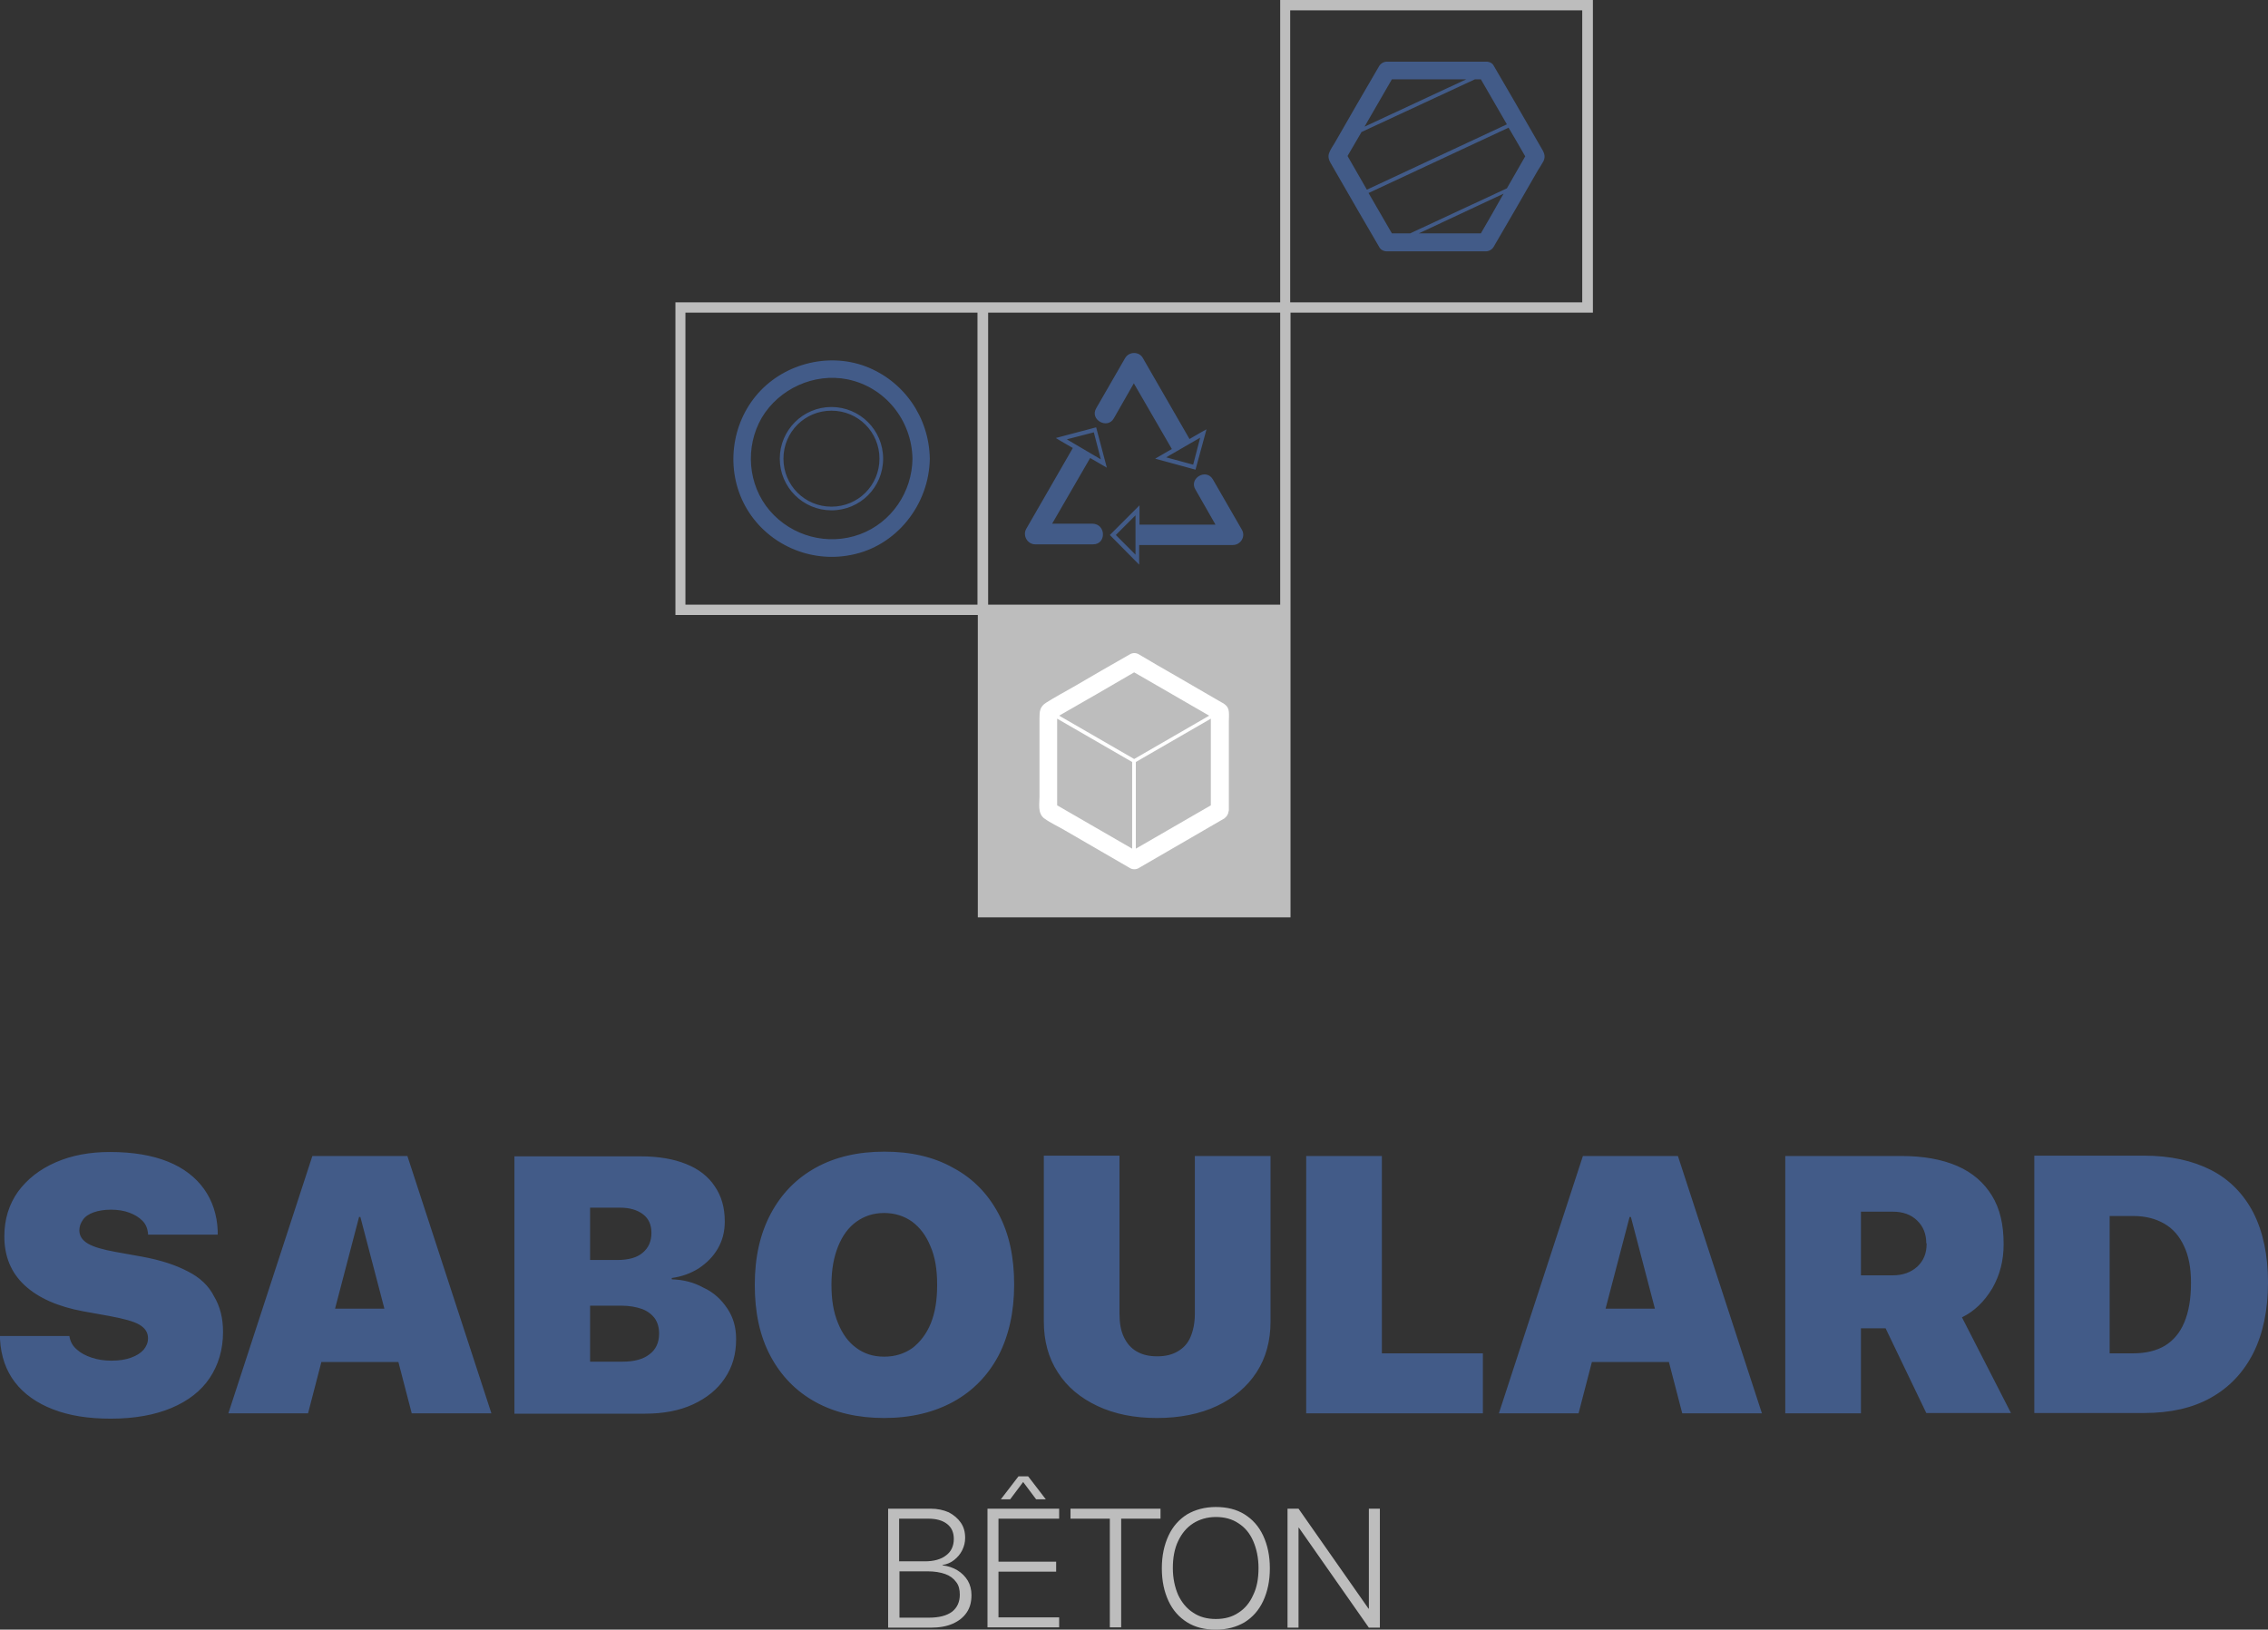
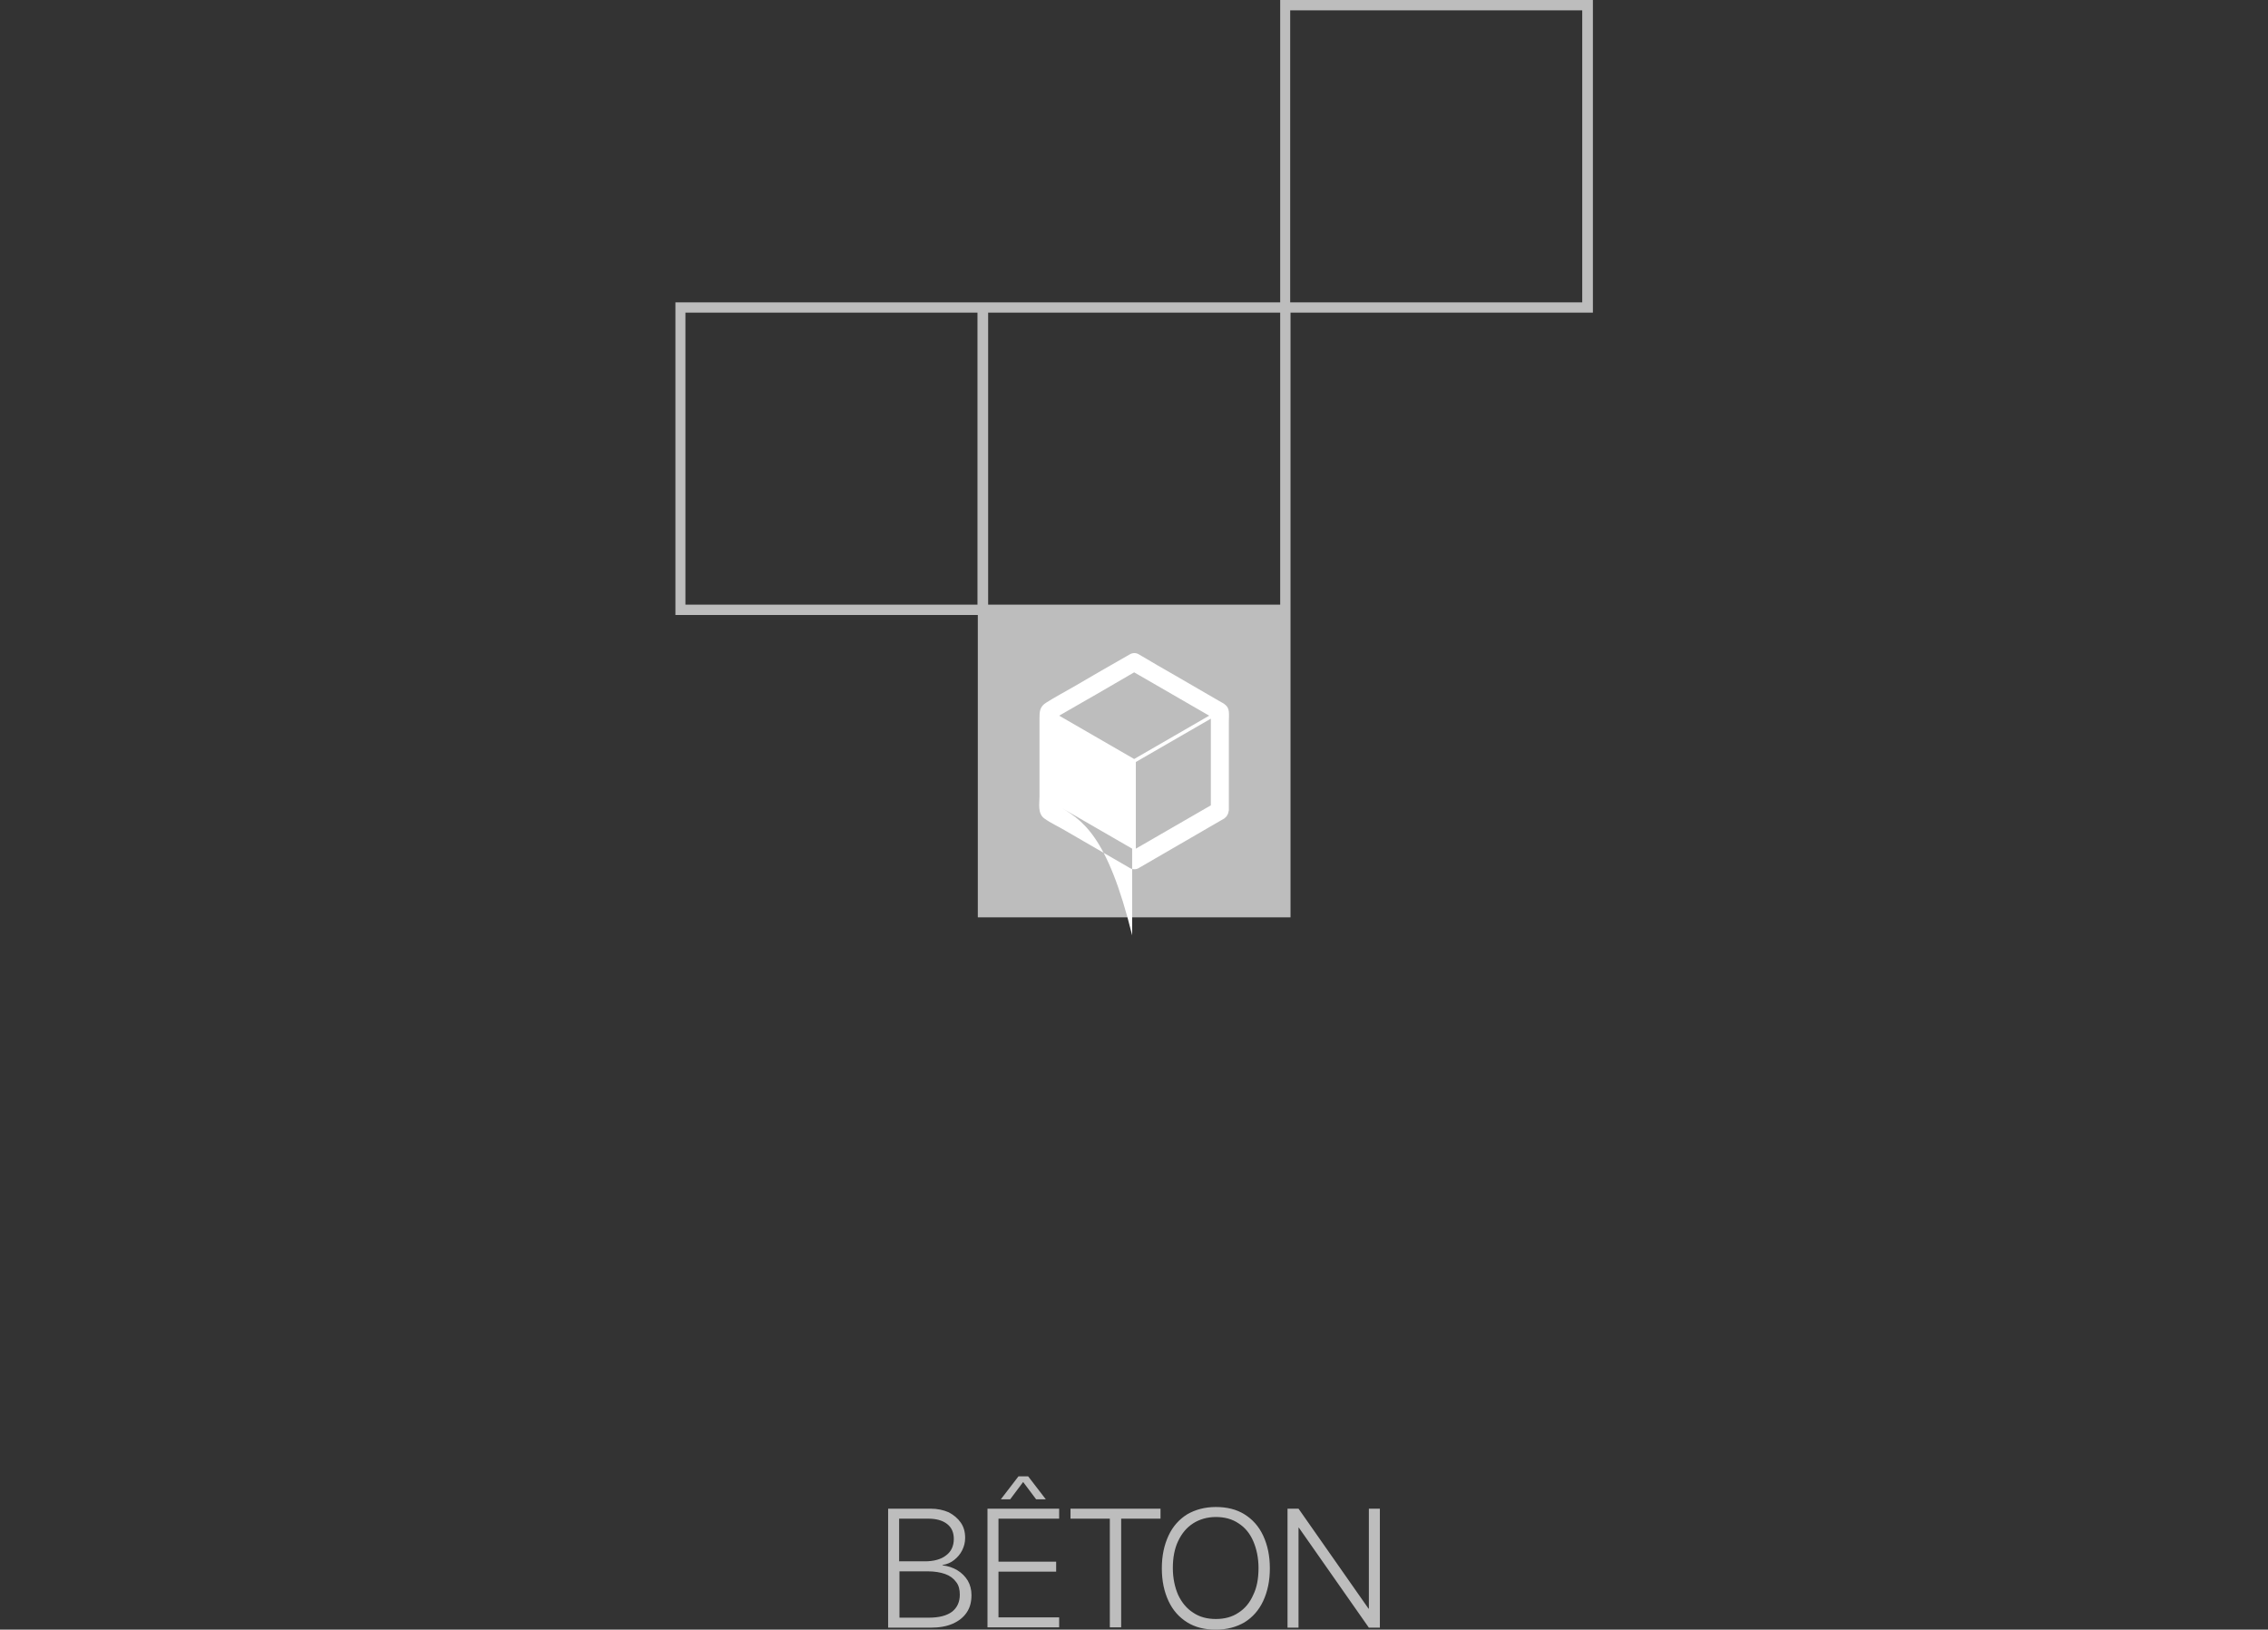
<svg xmlns="http://www.w3.org/2000/svg" version="1.1" id="bêton" x="0px" y="0px" viewBox="0 0 680.3 488.9" style="enable-background:new 0 0 680.3 488.9;" xml:space="preserve">
  <rect x="0" y="0" width="680.3" height="488.9" fill="#333333" stroke="none" />
  <style type="text/css"> .st0{fill:#425B88;} .st1{fill:#BDBDBD;} .st2{fill:#FFFFFF;} </style>
  <g>
-     <path class="st0" d="M358.4,346.8h22.7v49.7c0,5.8-1.4,10.9-4.2,15.2c-2.8,4.3-6.8,7.7-11.9,10.1c-5.1,2.4-11.2,3.6-18,3.6 s-12.7-1.2-17.8-3.6c-5.1-2.4-9.1-5.7-11.9-10.1c-2.8-4.3-4.2-9.4-4.2-15.3v-49.7h22.7v47.5c0,2.7,0.4,5,1.3,6.9 c0.9,1.9,2.1,3.3,3.8,4.3c1.7,1,3.7,1.5,6.2,1.5c2.5,0,4.5-0.5,6.2-1.5c1.7-1,3-2.4,3.8-4.3c0.8-1.9,1.3-4.2,1.3-6.9h0V346.8z M588.5,395.2l14.7,28.7h-25.4l-12.2-25.4h-7.4V424h-22.7v-77.2h34.8c6.6,0,12.2,1,16.8,3c4.6,2,8,5,10.4,8.9 c2.4,3.9,3.5,8.7,3.5,14.5v0.1c0,4.8-1.1,9.2-3.4,13.2v0C595.2,390.5,592.2,393.4,588.5,395.2z M577.8,373c0-2.8-0.9-5.1-2.8-6.9 c-1.9-1.8-4.3-2.6-7.3-2.6h-9.5v19.1h9.5c3.1,0,5.5-0.9,7.4-2.6c1.9-1.8,2.8-4,2.8-6.8l0,0V373z M122.2,346.8l25.2,77.2h-23.9 l-4-15.4H96.4l-4,15.4H68.5l25.2-77.2h0H122.2z M115.3,392.6l-7.2-27.5h-0.4l-7.2,27.5h0H115.3z M56.3,381.4L56.3,381.4 c-3.6-1.9-8.2-3.4-13.7-4.4l-7.8-1.4c-3.9-0.7-6.7-1.5-8.4-2.5s-2.6-2.3-2.6-4v0c0-1.2,0.4-2.2,1.1-3.2c0.7-1,1.8-1.7,3.2-2.2 c1.4-0.5,3.2-0.8,5.2-0.8s3.9,0.3,5.5,0.9c1.6,0.6,2.9,1.4,3.9,2.4c1,1,1.5,2.2,1.7,3.7l0,0.5h20.9l0-1.2c-0.2-4.8-1.6-9-4.1-12.5 s-6.1-6.3-10.8-8.2c-4.7-1.9-10.5-2.9-17.4-2.9c-6.1,0-11.5,1-16.3,3.1c-4.8,2.1-8.5,5-11.3,8.8c-2.7,3.8-4.1,8.3-4.1,13.4v0 c0,6,2,10.9,6.1,14.7c4.1,3.8,10,6.4,17.6,7.8l7.8,1.4c4.3,0.8,7.3,1.6,9,2.6s2.6,2.3,2.6,4.1v0c0,1.3-0.5,2.4-1.3,3.4 c-0.9,1-2.1,1.8-3.8,2.4c-1.6,0.6-3.6,0.9-5.9,0.9c-2.1,0-4.1-0.3-5.9-0.9c-1.8-0.6-3.3-1.4-4.4-2.4c-1.2-1-1.9-2.2-2.2-3.6 l-0.1-0.5H0l0,1c0.3,5.1,1.8,9.4,4.5,12.9c2.7,3.5,6.5,6.2,11.4,8.1c4.9,1.9,10.6,2.8,17.3,2.8c7.1,0,13.2-1.1,18.2-3.2 c5-2.1,8.9-5.1,11.5-9s4-8.5,4-13.8v0c0-4.2-0.9-7.7-2.7-10.7C62.6,385.7,59.9,383.2,56.3,381.4z M680.3,384.7v0.1 c0,8.2-1.5,15.3-4.4,21.1c-3,5.9-7.2,10.3-12.7,13.4c-5.5,3.1-12.2,4.6-20,4.6h-33v-77.2h33c7.8,0,14.5,1.5,20,4.3 s9.8,7.2,12.7,12.8v0C678.8,369.5,680.3,376.5,680.3,384.7z M657.2,384.7c0-4.3-0.7-8-2.1-10.9c-1.4-3-3.3-5.2-5.9-6.7 c-2.6-1.5-5.7-2.3-9.3-2.3h-7.1V406h7.1c3.8,0,7-0.8,9.5-2.3c2.6-1.6,4.5-3.9,5.8-7s2-7,2-11.8V384.7z M414.5,346.8h-22.7V424h53 v-18h-30.3V346.8z M218.2,392.6c1.8,2.7,2.6,5.7,2.6,9.1v0.1c0,4.5-1.1,8.3-3.4,11.7c-2.2,3.3-5.4,5.9-9.5,7.8 c-4.1,1.9-8.9,2.8-14.4,2.8h-39.2v-77.2h37.9c5.3,0,9.9,0.8,13.6,2.3c3.8,1.5,6.7,3.8,8.6,6.7c2,2.9,3,6.4,3,10.5v0.1 c0,3-0.7,5.7-2.1,8.1c-1.4,2.4-3.3,4.3-5.7,5.9c-2.4,1.5-5.1,2.5-8.1,2.9v0.4c3.5,0.1,6.6,0.9,9.5,2.5v0 C214.1,387.7,216.4,389.9,218.2,392.6z M177,378h8.1c3.4,0,6-0.7,7.7-2.2c1.7-1.4,2.6-3.4,2.6-5.9v-0.1c0-2.3-0.8-4.2-2.5-5.5 c-1.7-1.3-4-2-6.9-2H177V378z M197.7,400.1L197.7,400.1L197.7,400.1c0-1.8-0.4-3.3-1.3-4.6c-0.9-1.2-2.2-2.2-3.8-2.8 c-1.7-0.6-3.8-1-6.3-1H177v16.8h9.7c3.5,0,6.2-0.7,8.1-2.2C196.7,404.9,197.7,402.8,197.7,400.1z M503.3,346.8l25.2,77.2h-23.9 l-4-15.4h-23.1l-4,15.4h-23.9l25.2-77.2h0H503.3z M496.4,392.6l-7.2-27.5h-0.4l-7.2,27.5H496.4z M299.5,364.1 c3.2,6,4.7,13,4.7,21.2v0.1c0,8.2-1.6,15.3-4.7,21.3c-3.2,6-7.7,10.6-13.5,13.8c-5.8,3.2-12.8,4.9-20.8,4.9 c-7.9,0-14.8-1.6-20.6-4.8c-5.8-3.2-10.3-7.8-13.5-13.8c-3.2-6-4.7-13.1-4.7-21.3v-0.1c0-8.2,1.6-15.3,4.8-21.3 c3.2-6,7.7-10.6,13.5-13.8c5.8-3.2,12.6-4.8,20.6-4.8s14.9,1.6,20.7,4.9h0C291.8,353.5,296.3,358.1,299.5,364.1z M281.1,385.3 c0-4.4-0.6-8.2-2-11.4c-1.3-3.2-3.1-5.6-5.5-7.4c-2.4-1.7-5.2-2.6-8.4-2.6c-3.2,0-5.9,0.9-8.3,2.6c-2.4,1.7-4.2,4.2-5.5,7.4 c-1.3,3.2-2,7-2,11.5v0.1c0,4.4,0.6,8.2,2,11.5c1.3,3.2,3.1,5.7,5.5,7.4c2.3,1.7,5,2.6,8.3,2.6s6.1-0.9,8.5-2.6 c2.3-1.8,4.2-4.2,5.5-7.4c1.3-3.2,1.9-7,1.9-11.4v0V385.3z M224.1,152.8c-6.4-10.7-5.2-24.5,2.6-34c7.8-9.5,21.4-13.2,32.9-8.9v0 c11.6,4.4,19.1,15.4,19.3,27.7c-0.2,13.8-10,26.3-23.7,28.9C243,168.9,230.5,163.4,224.1,152.8z M230.9,153.2 c6.6,7.7,17.4,10.6,27,7.1h0c9.5-3.5,15.7-12.7,15.8-22.7c-0.2-11.5-8.2-21.5-19.5-23.8c-10-2-20.5,2.8-25.7,11.5 C223.4,134.1,224.3,145.5,230.9,153.2z M233.9,137.6c0-8.5,6.9-15.5,15.5-15.5c8.5,0,15.5,6.9,15.5,15.5c0,8.6-6.9,15.5-15.5,15.5 C240.9,153.1,233.9,146.2,233.9,137.6z M235,137.6c0,4,1.6,7.6,4.2,10.2c2.6,2.6,6.2,4.2,10.2,4.2c4,0,7.6-1.6,10.2-4.2 c2.6-2.6,4.2-6.2,4.2-10.2c0-4-1.6-7.6-4.2-10.2c-2.6-2.6-6.2-4.2-10.2-4.2c-4,0-7.6,1.6-10.2,4.2C236.6,130,235,133.6,235,137.6z M327.9,163.3h-17.4c-2.3,0-3.8-2.6-2.7-4.6l14-24.3l-3.8-2.2l-1.3-0.8l12.1-3.2l3.2,12.1l-5-2.9l-11.4,19.7c4,0,8,0,12.1,0l0,0 C331.8,157.2,331.9,163.3,327.9,163.3z M330.2,137.8l-2.1-8.1l-8.1,2.1L330.2,137.8z M328.8,122.5l8.7-15.1c1.2-2,4.2-2,5.3,0 l14,24.3l3.8-2.2h0l1.3-0.7l-3.3,12.1l-12.1-3.3l5-2.9l-11.4-19.7l-6,10.5C332.2,128.9,326.8,125.9,328.8,122.5z M360,131.3 l-10.2,5.9l8.1,2.2L360,131.3z M363.8,143.8l8.7,15.1h0c1.2,2-0.3,4.6-2.7,4.6h-28.1l0,4.4v1.5l-8.8-8.9l8.9-8.9l0,5.8h22.8 c-2-3.5-4-7-6-10.5C356.5,143.5,361.8,140.4,363.8,143.8z M340.6,154.6l-5.9,5.9l5.9,5.9L340.6,154.6z M461.3,51.1 c-4.4,7.7-8.8,15.3-13.3,23c-0.5,0.8-1.4,1.3-2.3,1.3H416c-1,0-1.9-0.5-2.3-1.3l-6.4-11c-2.5-4.4-5.1-8.8-7.6-13.2 c-0.8-1.4-1.7-2.6-0.9-4.3c0.4-1,1.1-1.9,1.6-2.8c4.4-7.7,8.8-15.3,13.3-23c0.5-0.8,1.4-1.3,2.3-1.3h29.8c0.3,0,0.6,0,0.8,0.1 c0.1,0,0.2,0.1,0.3,0.1c0,0,0,0,0,0c0.5,0.2,0.9,0.5,1.2,1.1l6.4,11l7.6,13.2v0c0.8,1.4,1.7,2.6,0.9,4.3 C462.5,49.2,461.9,50.2,461.3,51.1z M409.3,38l30.5-14.2h-22.3L409.3,38z M410,56.9l42-19.6c-2.6-4.5-5.2-9-7.8-13.5h-1.8l-34,15.8 l0,0l-4.2,7.2L410,56.9z M451,58.1L425.6,70h18.6C446.5,66,448.8,62.1,451,58.1z M457.5,46.9c-1.7-2.9-3.3-5.8-5-8.6l-42,19.6 l7,12.1h5.5L452,56.5C453.8,53.3,455.7,50.1,457.5,46.9z" />
    <path class="st1" d="M384,0v90.7c-5.6,0-82,0-87.6,0c0,0-2.9,0-3.1,0c-5.8,0-90.7,0-90.7,0v93.8h90.7v90.7h93.8v-93.8h0V93.8h90.7 V0H384z M293.2,181.4h-87.6V93.8h87.6V181.4z M384,181.4h-87.6V93.8H384V181.4z M474.7,90.7H387V3.1h87.6V90.7z M287.2,471.1 L287.2,471.1c-1.3-0.8-2.8-1.3-4.5-1.5v-0.1c1.3-0.2,2.5-0.7,3.5-1.5c1-0.8,1.8-1.7,2.4-2.9s0.9-2.4,0.9-3.7v0 c0-1.8-0.4-3.3-1.3-4.6c-0.9-1.3-2.1-2.3-3.6-3.1c-1.6-0.7-3.4-1.1-5.5-1.1h-12.7v35.7h12.7c2.7,0,4.9-0.4,6.7-1.2 c1.8-0.8,3.2-1.9,4.2-3.4c1-1.5,1.4-3.2,1.4-5.2v0c0-1.6-0.4-3.1-1.1-4.3C289.5,472.9,288.5,471.9,287.2,471.1z M269.8,455.6h8.6 l0,0c2.4,0,4.3,0.5,5.7,1.6c1.4,1.1,2,2.6,2,4.5v0c0,2.1-0.8,3.8-2.3,4.9c-1.5,1.2-3.7,1.8-6.4,1.8h-7.7V455.6z M285.6,483.5 c-1.6,1.2-3.9,1.8-7,1.8h-8.8v-13.9h8.5c2,0,3.8,0.3,5.2,0.8c1.4,0.5,2.5,1.3,3.3,2.4c0.8,1,1.1,2.3,1.1,3.8v0l0,0 C287.9,480.6,287.1,482.3,285.6,483.5z M296.2,452.6h21.5v3h-18.2v12.9h17.3v3h-17.3v13.7h18.2v3h-21.5V452.6z M410.6,452.6h3.3 v35.7h-3.3l-21-30h-0.1v30h-3.3v-35.7h3.3l21,30h0.1V452.6z M373.3,454.3c-2.4-1.5-5.3-2.2-8.6-2.2c-3.3,0-6.2,0.8-8.6,2.2 c-2.4,1.5-4.3,3.6-5.6,6.4s-2,6-2,9.8v0c0,3.8,0.7,7,2,9.8s3.2,4.9,5.6,6.4s5.3,2.2,8.6,2.2s6.2-0.8,8.6-2.2 c2.4-1.5,4.3-3.6,5.6-6.4s2-6,2-9.8v0c0-3.8-0.7-7-2-9.8S375.7,455.8,373.3,454.3z M375.9,478.5c-1,2.3-2.5,4.1-4.4,5.3 c-1.9,1.3-4.2,1.9-6.8,1.9s-4.9-0.6-6.8-1.9c-1.9-1.2-3.4-3-4.5-5.3c-1-2.3-1.6-5-1.6-8.1v0c0-3.1,0.5-5.8,1.6-8.1 c1.1-2.3,2.5-4,4.5-5.3c1.9-1.2,4.2-1.9,6.8-1.9s4.9,0.6,6.8,1.9c1.9,1.2,3.4,3,4.4,5.3c1,2.3,1.6,5,1.6,8.1v0l0,0 C377.5,473.6,377,476.3,375.9,478.5z M306.9,444.6l-3.9,5.2h-2.8l5.3-6.9h2.9l5.3,6.9h-2.9L306.9,444.6z M321.1,452.6h27v3h-11.8 v32.6h-3.4v-32.6h-11.8V452.6z" />
-     <path class="st2" d="M368.6,213.5c-0.2-1.9-1.5-2.4-2.9-3.2l-13.1-7.6c-3.7-2.1-7.3-4.2-11-6.4c-0.8-0.5-1.9-0.5-2.7,0 c-5.6,3.2-11.2,6.4-16.8,9.7c-2.8,1.6-5.6,3.1-8.3,4.8c-1.9,1.2-2,2.6-2,4.7V239c0,2.1-0.6,5,1.4,6.5c1.9,1.4,4.2,2.4,6.2,3.6 c6.5,3.8,13,7.5,19.5,11.3c0.8,0.5,1.9,0.5,2.7,0c8.6-5,17.1-9.9,25.7-14.9c0.1-0.1,0.2-0.2,0.3-0.3c0.1-0.1,0.2-0.2,0.3-0.3 c0.1-0.1,0.2-0.3,0.3-0.5c0.1-0.1,0.1-0.3,0.2-0.4c0-0.2,0.1-0.4,0.1-0.5c0-0.1,0.1-0.2,0.1-0.4v-26.5 C368.6,215.7,368.7,214.5,368.6,213.5L368.6,213.5z M340.7,228.6l22.5-13v26c-7.5,4.3-15,8.7-22.5,13V228.6z M340.2,201.7 c7.5,4.3,15,8.7,22.5,13l-22.5,13l-22.5-13C325.2,210.4,332.7,206.1,340.2,201.7z M317.1,241.6v-26l22.5,13v26 C332.1,250.3,324.6,245.9,317.1,241.6L317.1,241.6z" />
+     <path class="st2" d="M368.6,213.5c-0.2-1.9-1.5-2.4-2.9-3.2l-13.1-7.6c-3.7-2.1-7.3-4.2-11-6.4c-0.8-0.5-1.9-0.5-2.7,0 c-5.6,3.2-11.2,6.4-16.8,9.7c-2.8,1.6-5.6,3.1-8.3,4.8c-1.9,1.2-2,2.6-2,4.7V239c0,2.1-0.6,5,1.4,6.5c1.9,1.4,4.2,2.4,6.2,3.6 c6.5,3.8,13,7.5,19.5,11.3c0.8,0.5,1.9,0.5,2.7,0c8.6-5,17.1-9.9,25.7-14.9c0.1-0.1,0.2-0.2,0.3-0.3c0.1-0.1,0.2-0.2,0.3-0.3 c0.1-0.1,0.2-0.3,0.3-0.5c0.1-0.1,0.1-0.3,0.2-0.4c0-0.2,0.1-0.4,0.1-0.5c0-0.1,0.1-0.2,0.1-0.4v-26.5 C368.6,215.7,368.7,214.5,368.6,213.5L368.6,213.5z M340.7,228.6l22.5-13v26c-7.5,4.3-15,8.7-22.5,13V228.6z M340.2,201.7 c7.5,4.3,15,8.7,22.5,13l-22.5,13l-22.5-13C325.2,210.4,332.7,206.1,340.2,201.7z M317.1,241.6l22.5,13v26 C332.1,250.3,324.6,245.9,317.1,241.6L317.1,241.6z" />
  </g>
</svg>